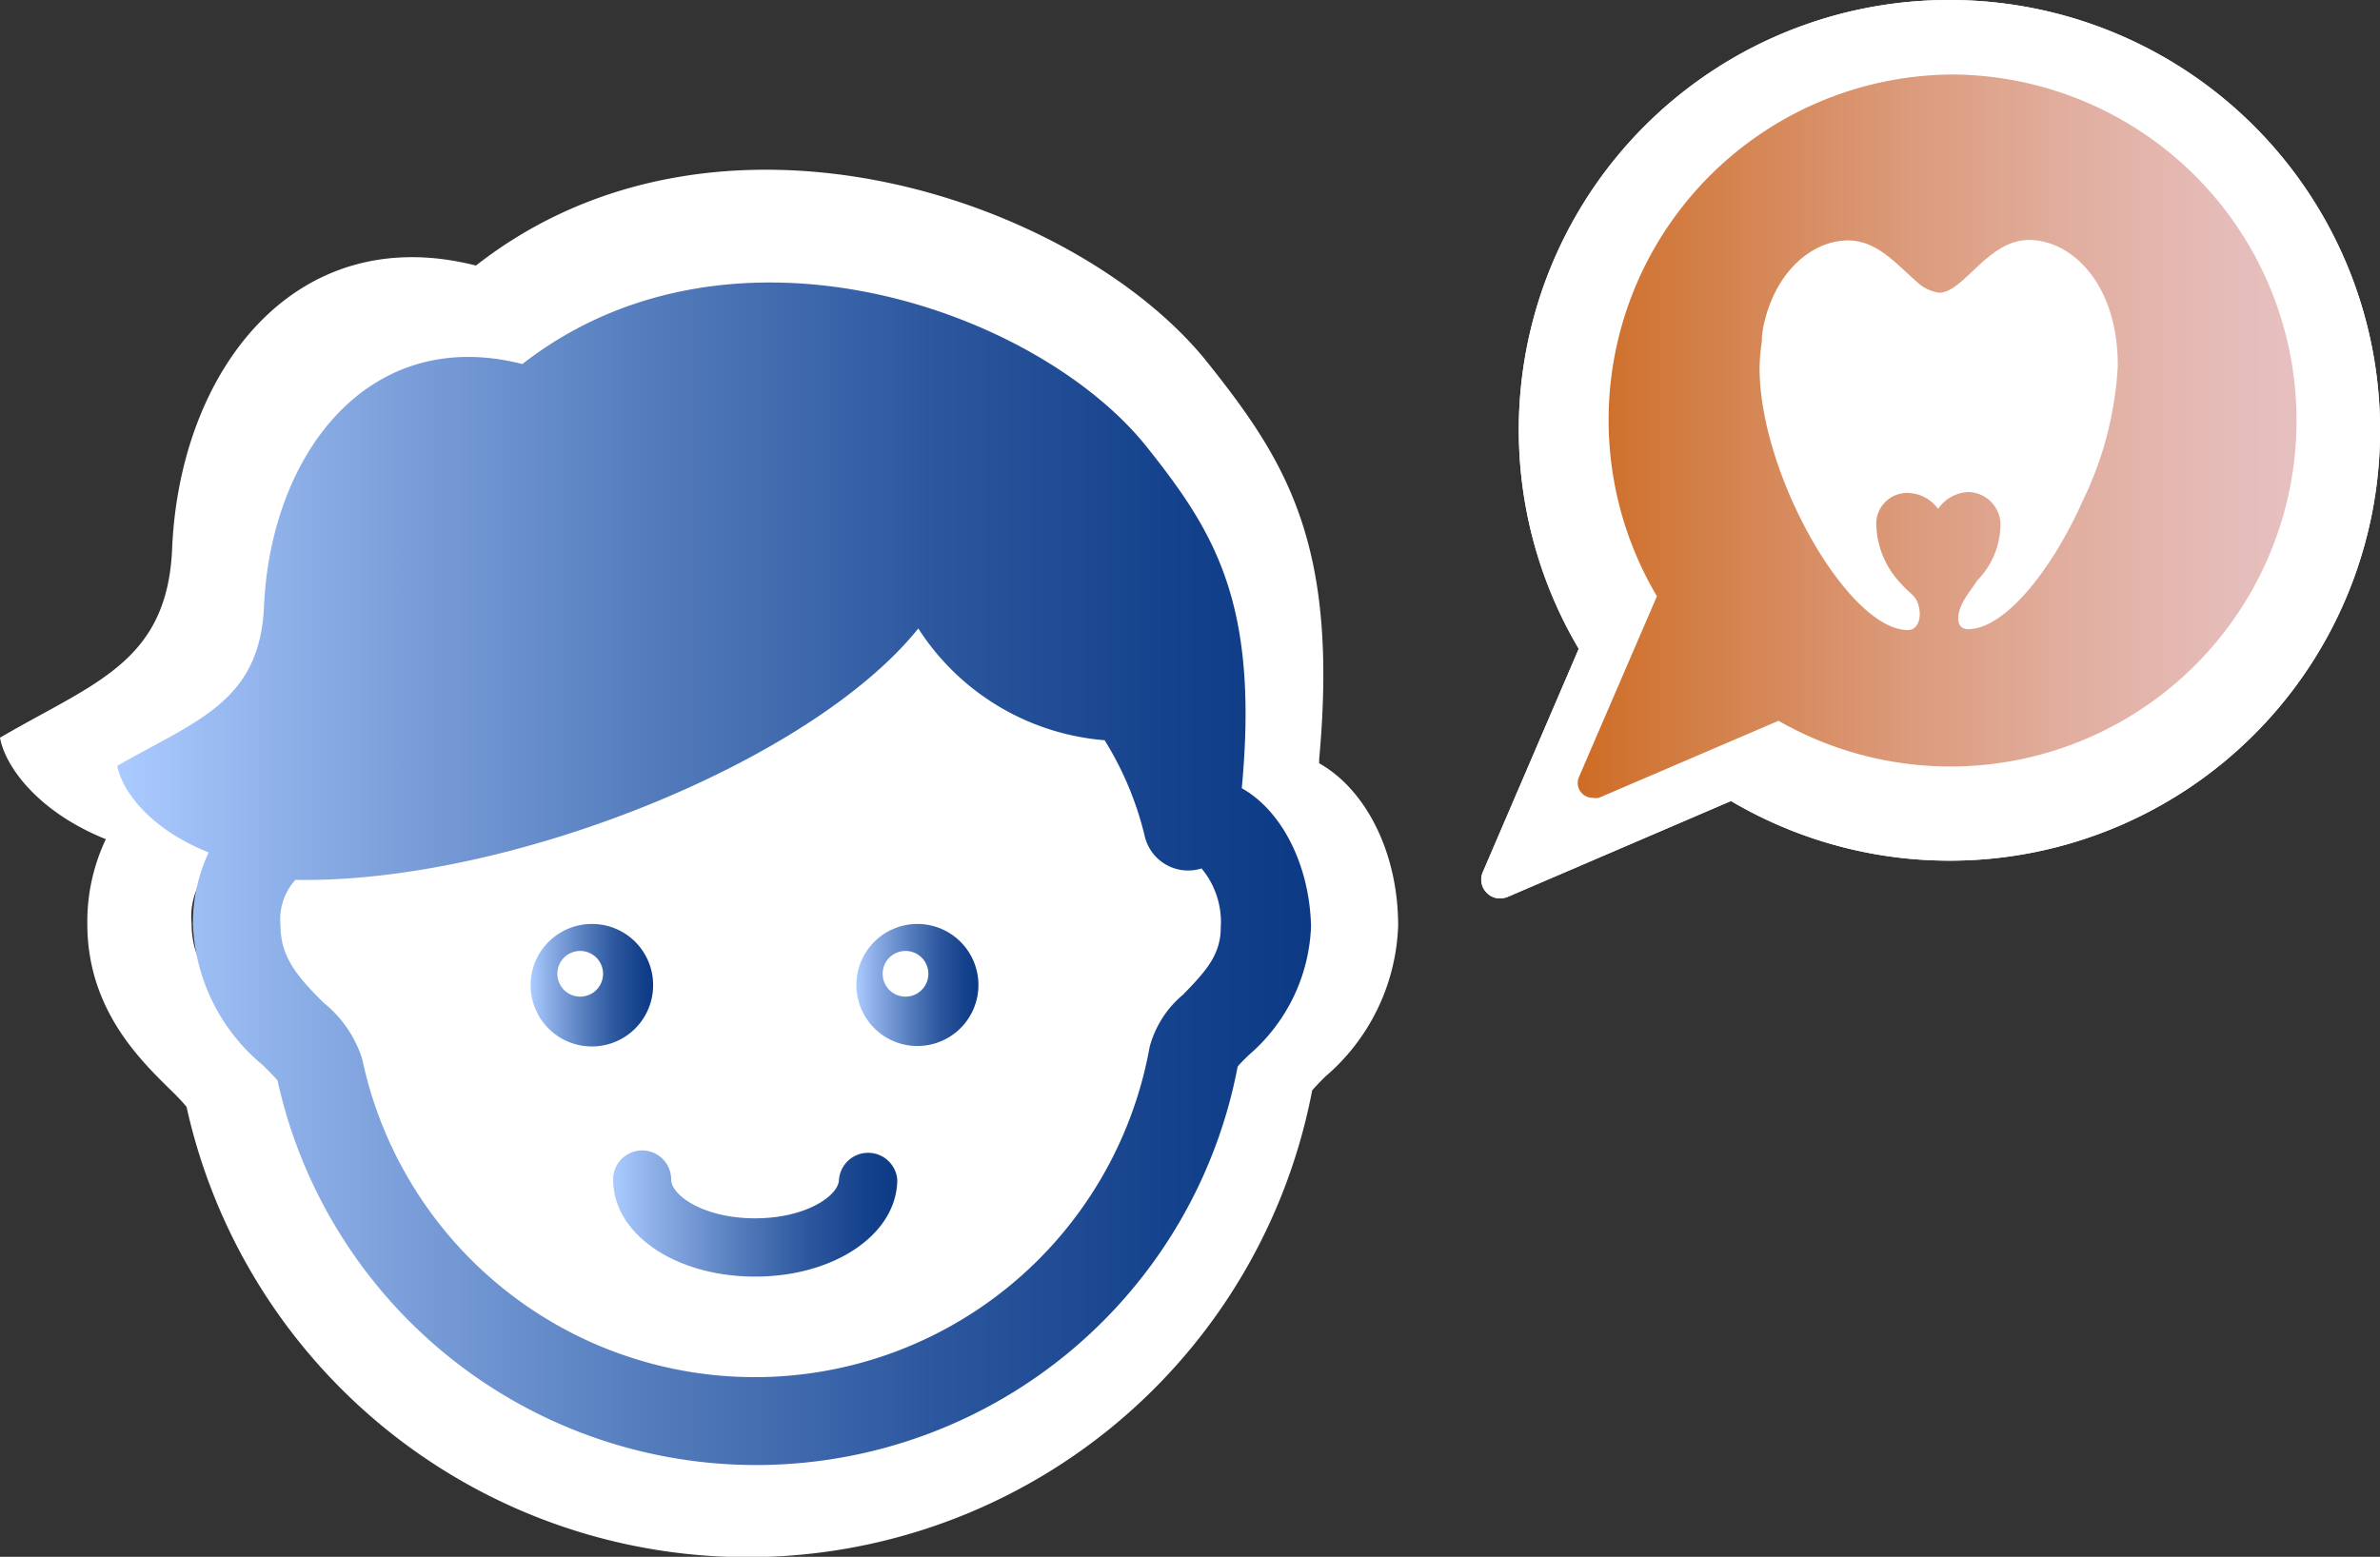
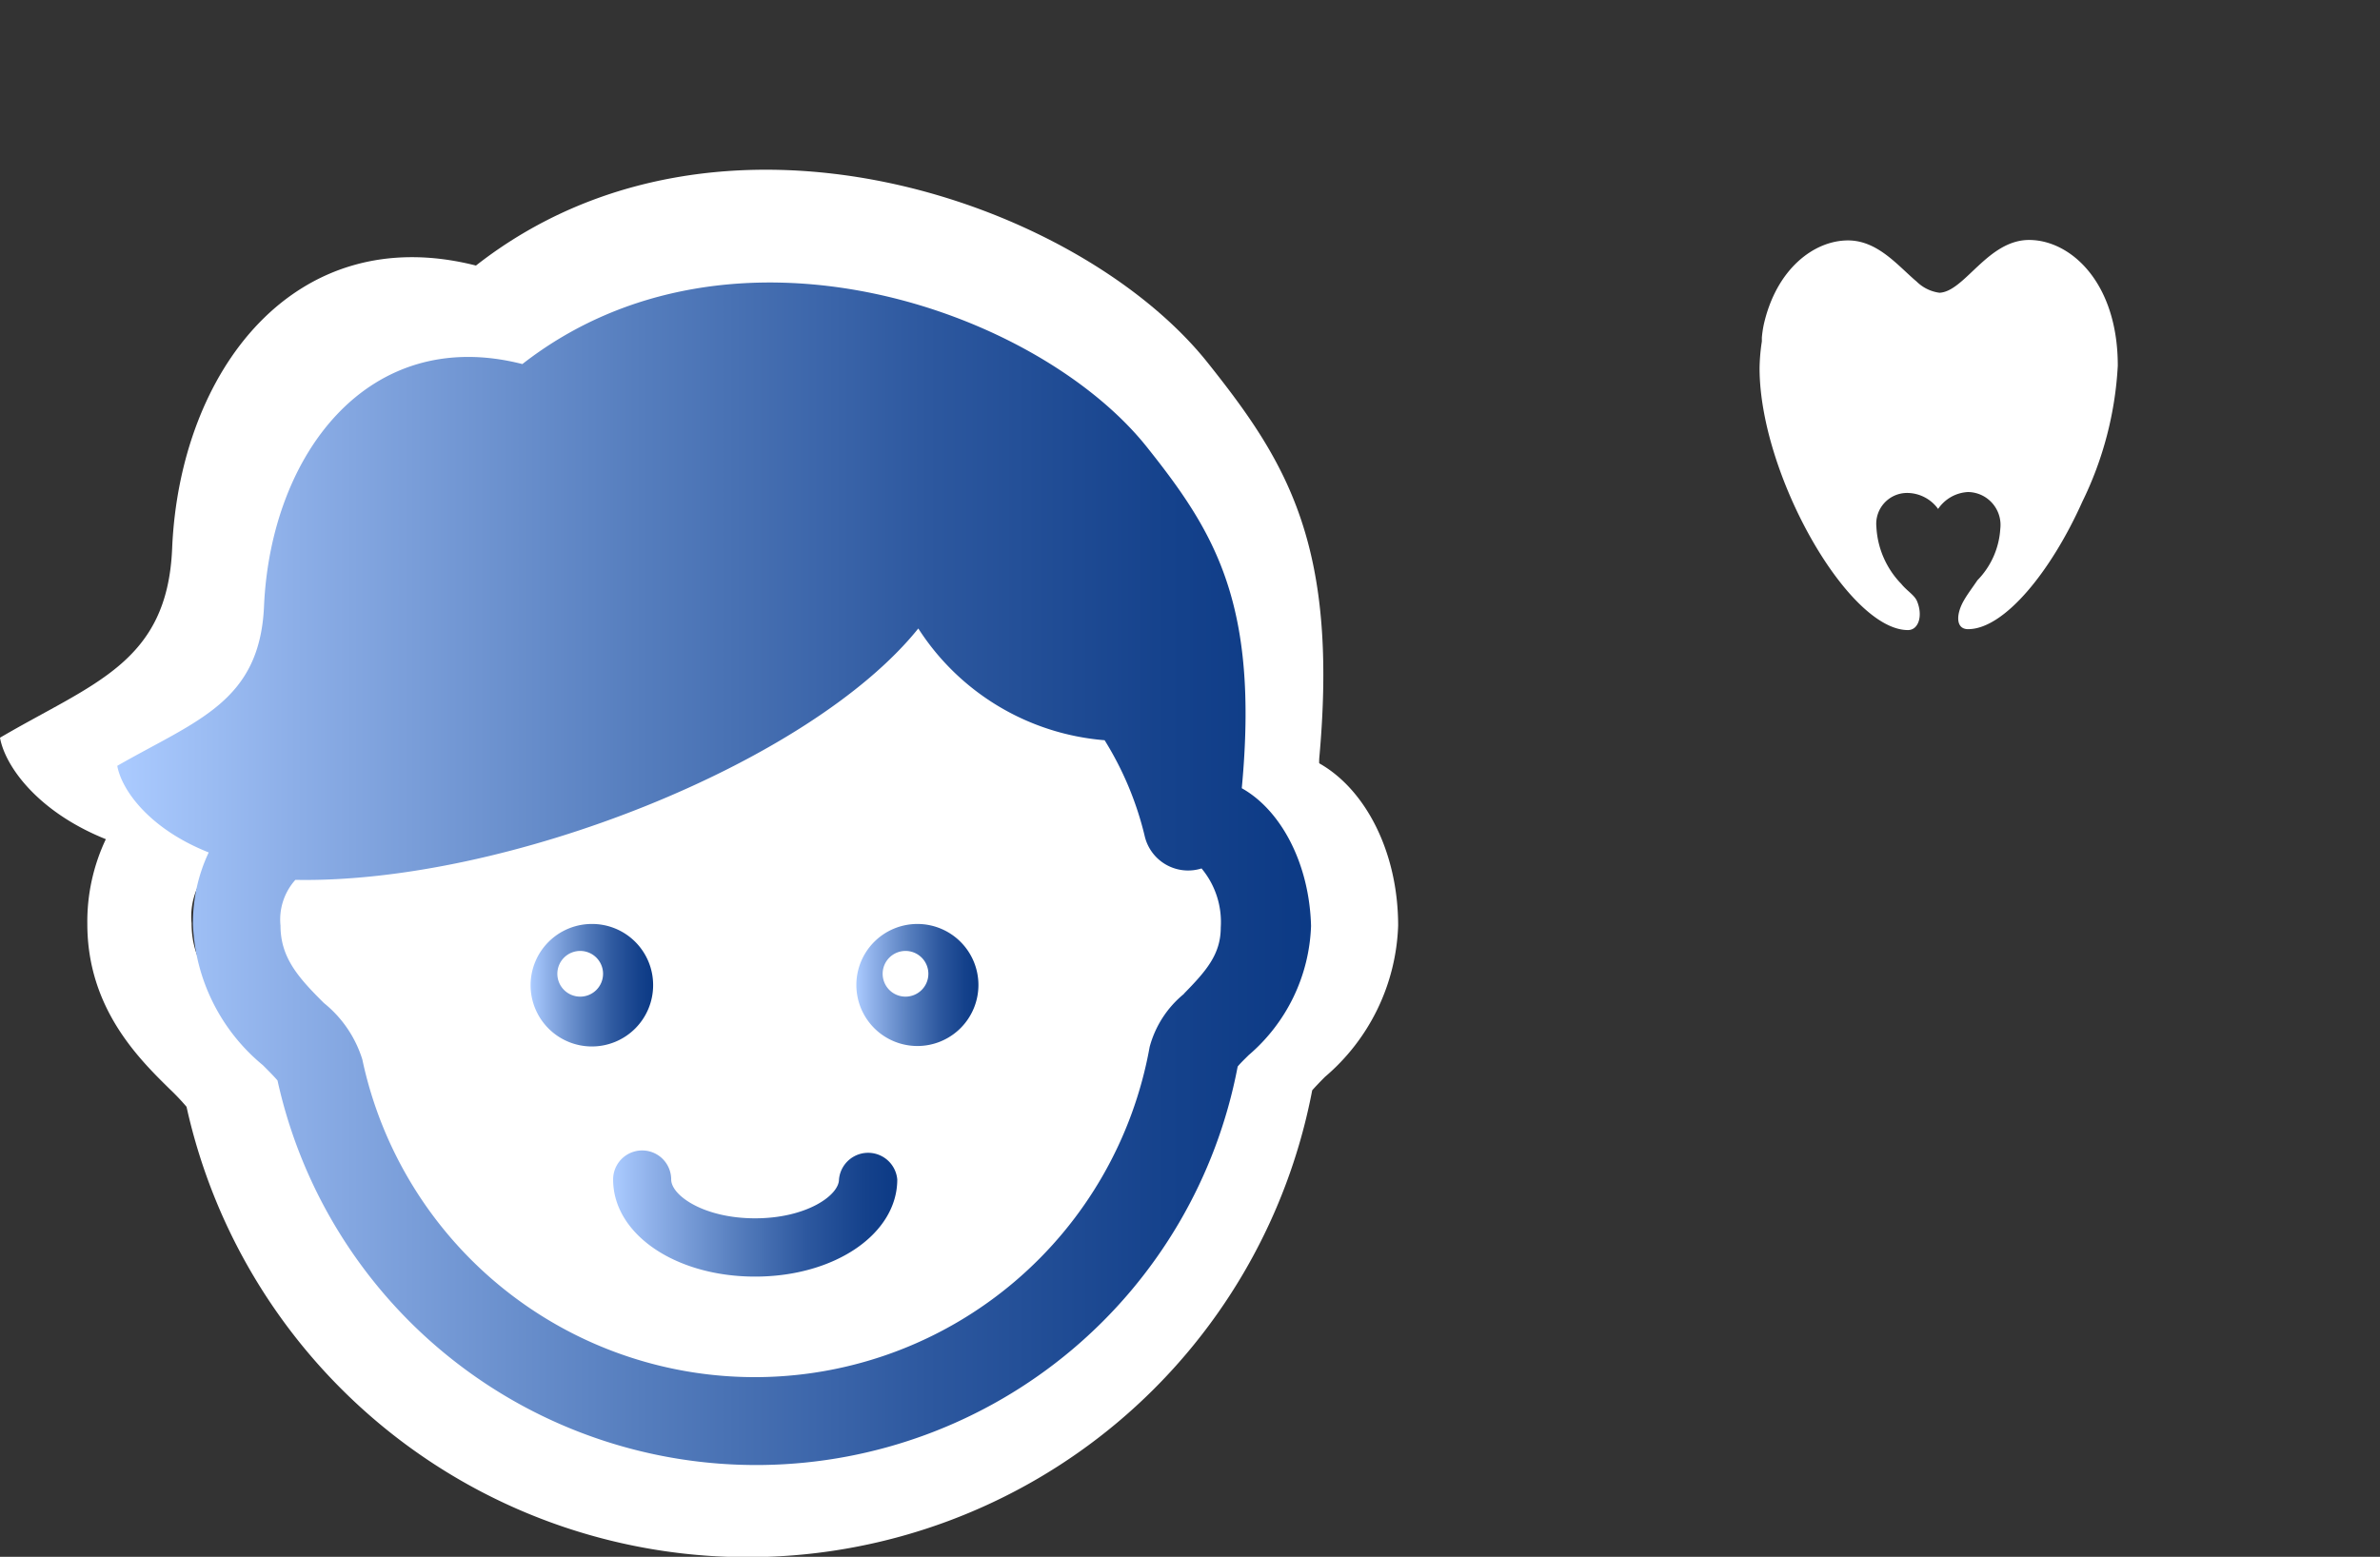
<svg xmlns="http://www.w3.org/2000/svg" xmlns:xlink="http://www.w3.org/1999/xlink" viewBox="0 0 104.11 68.12">
  <rect x="0" y="0" width="104.11" height="68.12" fill="#333333" stroke="none" />
  <defs>
    <style>.cls-1{fill:#fff;}.cls-2{fill:url(#Gradient_ZZB_ZÄ_Light_L._Med.);}.cls-3{fill:url(#Gradient_ZZB_ZÄ_Light_L._Med.-2);}.cls-4{fill:url(#Gradient_ZZB_ZÄ_Light_L._Med.-3);}.cls-5{fill:url(#Gradient_ZZB_ZÄ_Light_L._Med.-4);}.cls-6{fill:url(#Unbenannter_Verlauf_317_Kopie);}</style>
    <linearGradient id="Gradient_ZZB_ZÄ_Light_L._Med." x1="23.22" y1="43.1" x2="28.57" y2="43.1" gradientUnits="userSpaceOnUse">
      <stop offset="0" stop-color="#abcbff" />
      <stop offset="0.15" stop-color="#8caee7" />
      <stop offset="0.44" stop-color="#557dbd" />
      <stop offset="0.68" stop-color="#2d589f" />
      <stop offset="0.88" stop-color="#15428c" />
      <stop offset="1" stop-color="#0c3a85" />
    </linearGradient>
    <linearGradient id="Gradient_ZZB_ZÄ_Light_L._Med.-2" x1="37.46" y1="43.1" x2="42.8" y2="43.1" xlink:href="#Gradient_ZZB_ZÄ_Light_L._Med." />
    <linearGradient id="Gradient_ZZB_ZÄ_Light_L._Med.-3" x1="5.13" y1="38.23" x2="57.28" y2="38.23" xlink:href="#Gradient_ZZB_ZÄ_Light_L._Med." />
    <linearGradient id="Gradient_ZZB_ZÄ_Light_L._Med.-4" x1="26.82" y1="53.1" x2="39.25" y2="53.1" xlink:href="#Gradient_ZZB_ZÄ_Light_L._Med." />
    <linearGradient id="Unbenannter_Verlauf_317_Kopie" x1="69.02" y1="19.07" x2="100.63" y2="19.07" gradientUnits="userSpaceOnUse">
      <stop offset="0" stop-color="#ce6c25" />
      <stop offset="0.13" stop-color="#d27b40" />
      <stop offset="0.43" stop-color="#db9877" />
      <stop offset="0.68" stop-color="#e1ae9f" />
      <stop offset="0.88" stop-color="#e5bbb7" />
      <stop offset="1" stop-color="#e6c0c0" />
    </linearGradient>
  </defs>
  <g id="Ebene_2" data-name="Ebene 2">
    <g id="Ebene_1-2" data-name="Ebene 1">
      <path class="cls-1" d="M57.69,33.39c.9-9.49-1.37-13.14-4.87-17.53-5.63-7.06-21.35-12.58-32-4.24C12.88,9.6,7.86,16.24,7.53,24,7.32,29,4.09,29.88,0,32.28c.22,1.24,1.64,3.24,4.63,4.44a8.43,8.43,0,0,0-.81,3.71c0,3.68,2.25,5.89,3.59,7.21a10.11,10.11,0,0,1,.75.79,25.14,25.14,0,0,0,49.24-.72c.13-.15.37-.4.56-.59a9.09,9.09,0,0,0,3.2-6.62C61.16,37.27,59.72,34.52,57.69,33.39Zm-3,10.53A5.28,5.28,0,0,0,53,46.64a20.59,20.59,0,0,1-40.39.66,6,6,0,0,0-2-2.9c-1.35-1.33-2.23-2.32-2.23-4a3.08,3.08,0,0,1,.76-2.34c10.83.2,26.41-6,32-12.9a12.51,12.51,0,0,0,9.56,5.74,16.81,16.81,0,0,1,2.05,4.91,2.27,2.27,0,0,0,2.92,1.62,4.29,4.29,0,0,1,1,3C56.61,41.91,55.86,42.77,54.72,43.92Z" />
      <path class="cls-1" d="M8.84,35.81A24.49,24.49,0,1,0,33.33,11.32,24.52,24.52,0,0,0,8.84,35.81Z" />
      <path class="cls-2" d="M28.57,43.1a2.68,2.68,0,1,1-2.68-2.67A2.67,2.67,0,0,1,28.57,43.1Z" />
      <path class="cls-1" d="M26.38,42.61a1,1,0,1,1-1-1A1,1,0,0,1,26.38,42.61Z" />
      <path class="cls-3" d="M42.8,43.1a2.67,2.67,0,1,1-2.67-2.67A2.67,2.67,0,0,1,42.8,43.1Z" />
      <path class="cls-1" d="M40.61,42.61a1,1,0,1,1-1-1A1,1,0,0,1,40.61,42.61Z" />
      <path class="cls-4" d="M54.32,34.49c.76-8.08-1.18-11.2-4.16-14.94-4.79-6-18.19-10.73-27.31-3.62-6.73-1.72-11,3.94-11.3,10.58-.18,4.2-2.93,5-6.42,7,.19,1.06,1.4,2.76,4,3.79a7.21,7.21,0,0,0-.69,3.15,8.41,8.41,0,0,0,3.06,6.16c.22.22.51.51.64.67a21.44,21.44,0,0,0,42-.61c.11-.14.32-.34.48-.5a7.79,7.79,0,0,0,2.73-5.65C57.28,37.81,56.05,35.46,54.32,34.49Zm-2.53,9a4.5,4.5,0,0,0-1.5,2.32,17.55,17.55,0,0,1-34.44.55,5.12,5.12,0,0,0-1.68-2.47c-1.14-1.13-1.9-2-1.9-3.39a2.6,2.6,0,0,1,.65-2c9.24.17,22.52-5.11,27.25-11a10.7,10.7,0,0,0,8.15,4.89,14.16,14.16,0,0,1,1.75,4.18A1.95,1.95,0,0,0,52.56,38a3.66,3.66,0,0,1,.84,2.59C53.4,41.76,52.76,42.49,51.79,43.48Z" />
      <path class="cls-5" d="M26.82,51.61a1.27,1.27,0,0,1,2.54,0c0,.7,1.43,1.7,3.67,1.7s3.67-1,3.67-1.7a1.28,1.28,0,0,1,2.55,0c0,2.38-2.73,4.25-6.22,4.25S26.82,54,26.82,51.61Z" />
-       <path class="cls-1" d="M85.27,0A18.81,18.81,0,0,0,69.06,28.39l-4.2,9.78a.81.81,0,0,0,.18.9.78.78,0,0,0,.58.24.91.91,0,0,0,.32-.06l9.78-4.2A18.83,18.83,0,1,0,85.27,0Z" />
-       <path class="cls-1" d="M85.27,0A18.81,18.81,0,0,0,69.06,28.39l-4.2,9.78a.81.81,0,0,0,.18.9.78.78,0,0,0,.58.24.91.91,0,0,0,.32-.06l9.78-4.2A18.83,18.83,0,1,0,85.27,0Z" />
-       <path class="cls-6" d="M85.48,3.26a15.12,15.12,0,0,0-13,22.83L69.07,34a.65.65,0,0,0,.61.91.63.63,0,0,0,.26,0l7.86-3.37A15.14,15.14,0,1,0,85.48,3.26Z" />
      <path class="cls-1" d="M92.64,16c0-3.65-2.07-5.5-3.88-5.5s-2.82,2.26-3.92,2.31h0a1.75,1.75,0,0,1-1-.49h0c-.8-.67-1.69-1.8-3-1.8-1.48,0-3.14,1.24-3.69,3.7h0a4.85,4.85,0,0,0-.08.55s0,.17,0,.17h0a8.4,8.4,0,0,0-.1,1.17c0,4.64,3.88,11.46,6.49,11.46.47,0,.66-.63.4-1.26-.11-.27-.45-.46-.69-.76a3.86,3.86,0,0,1-1.09-2.5,1.35,1.35,0,0,1,1.34-1.48,1.68,1.68,0,0,1,1.36.7,1.68,1.68,0,0,1,1.31-.74,1.44,1.44,0,0,1,1.41,1.61,3.52,3.52,0,0,1-1,2.25c-.23.34-.45.63-.59.88-.35.6-.37,1.26.18,1.26,1.59,0,3.64-2.54,5-5.58h0A15.36,15.36,0,0,0,92.64,16Z" />
    </g>
  </g>
</svg>